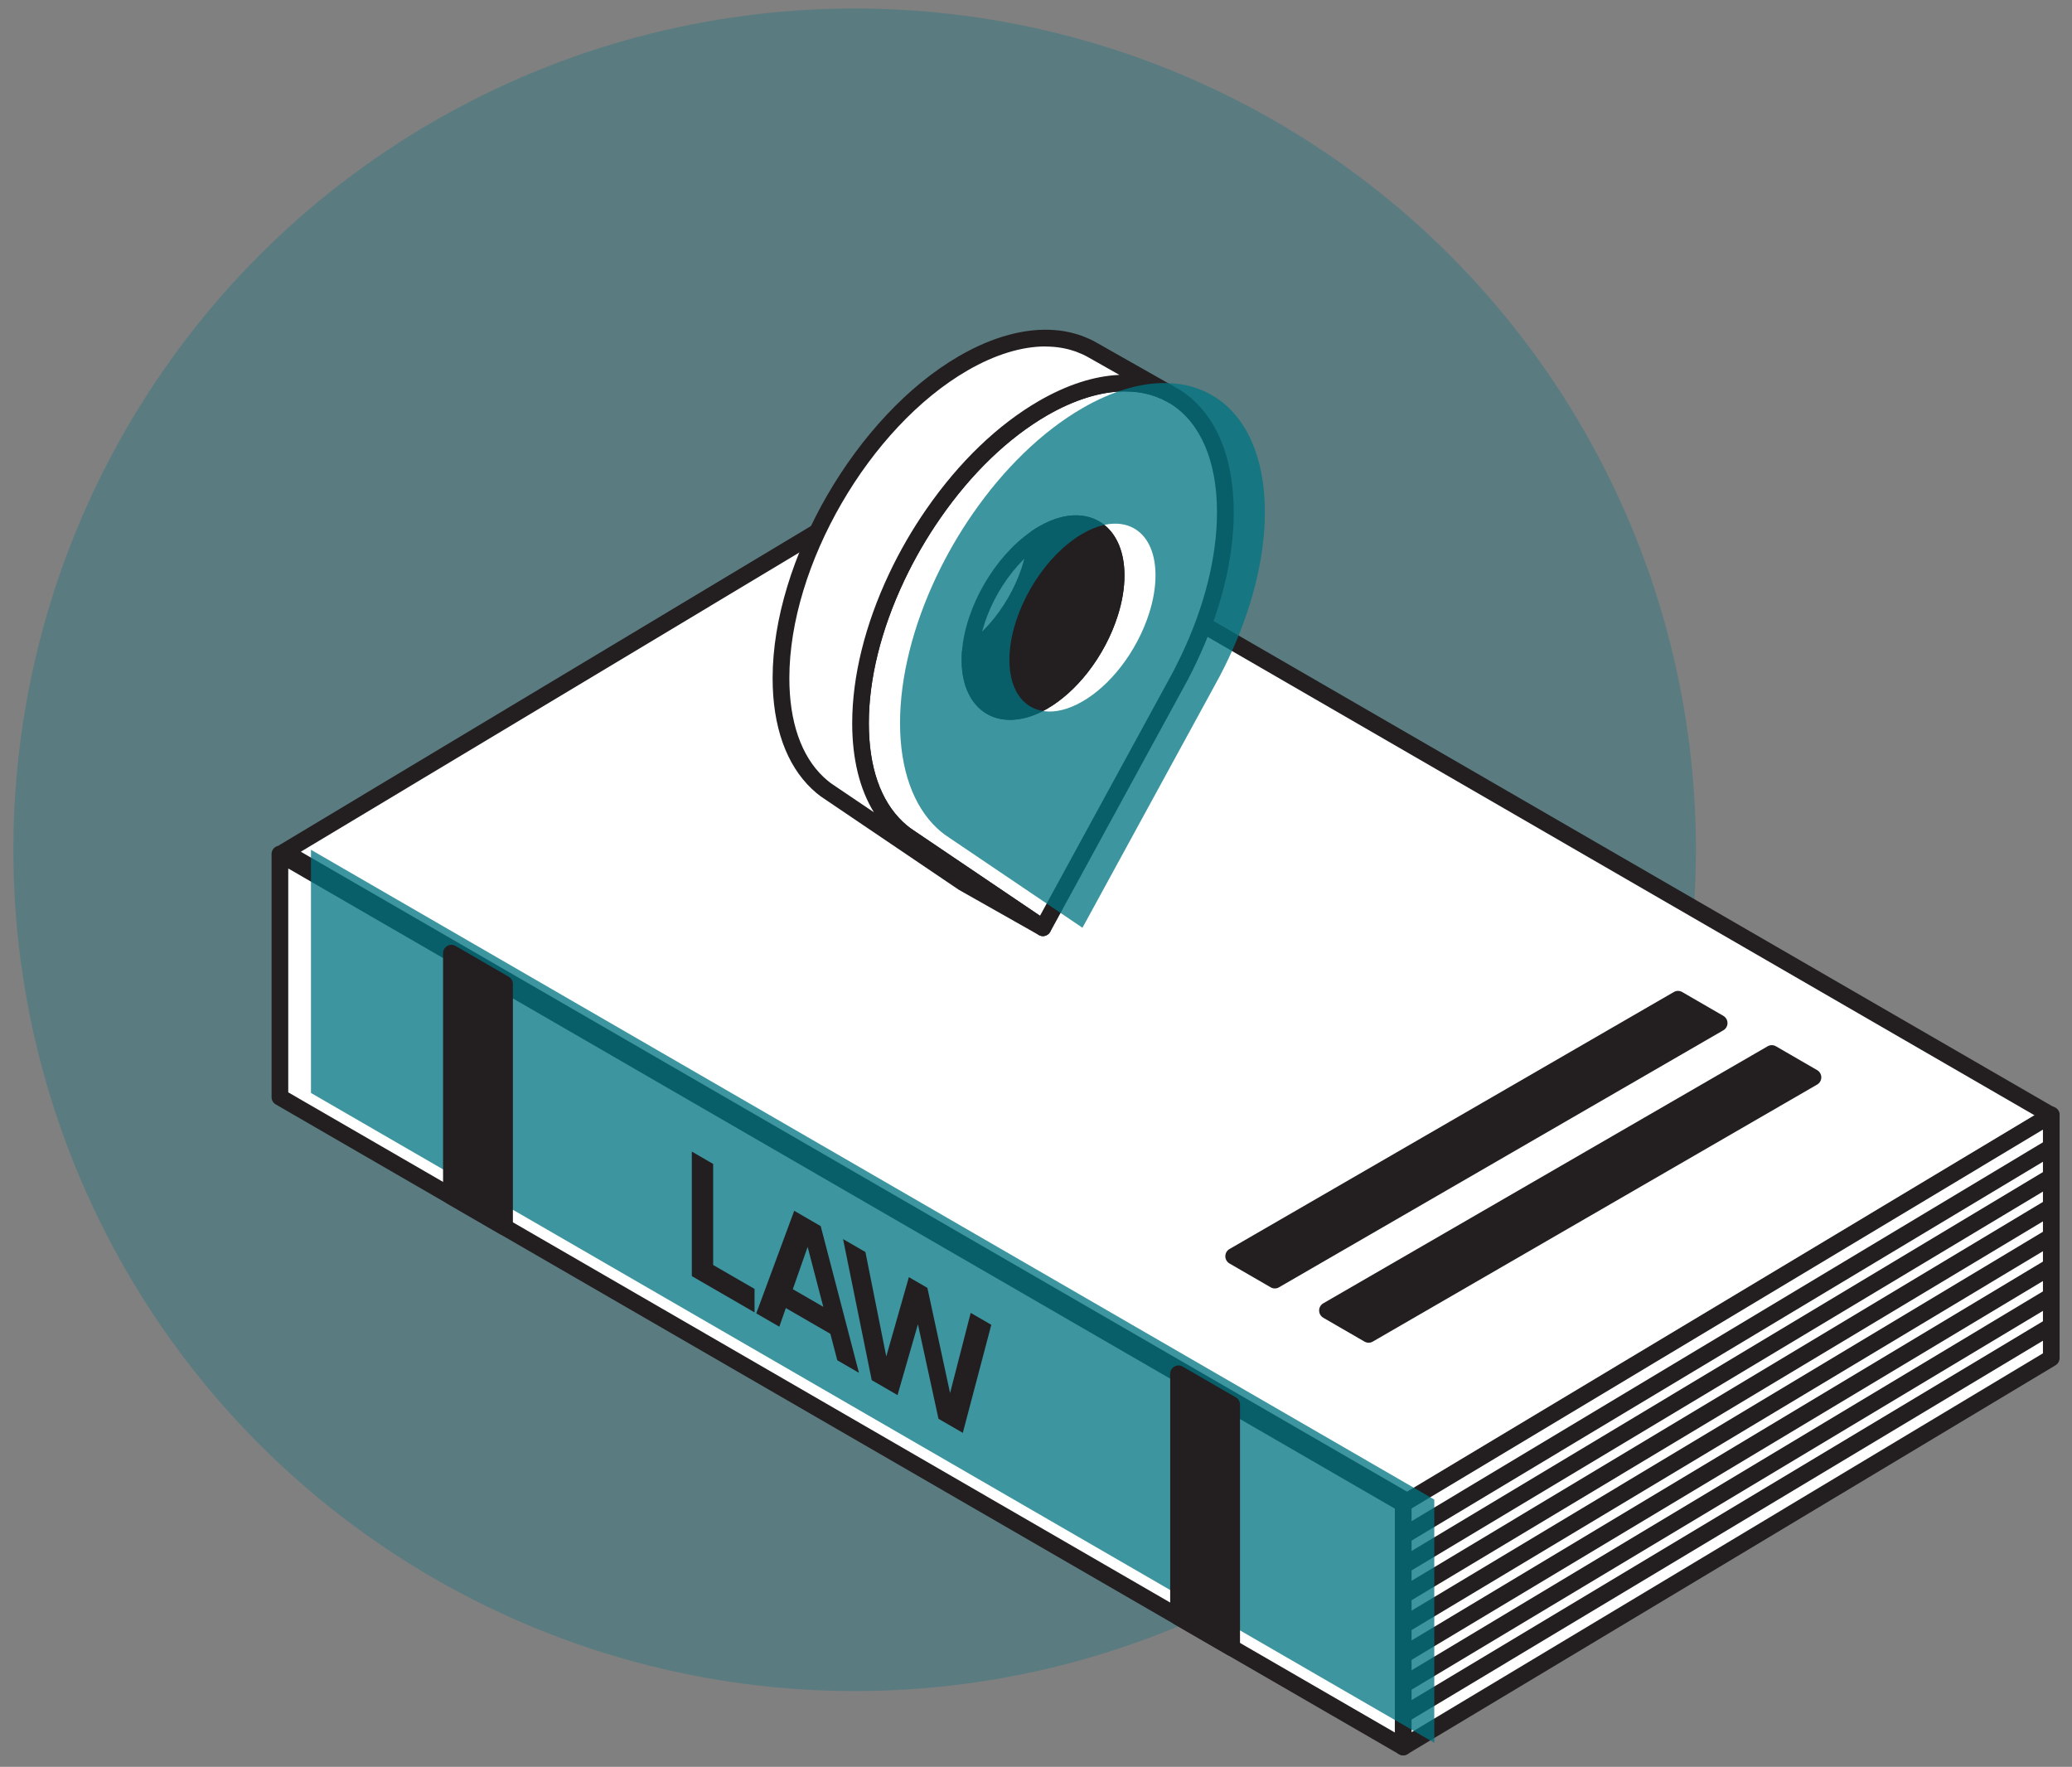
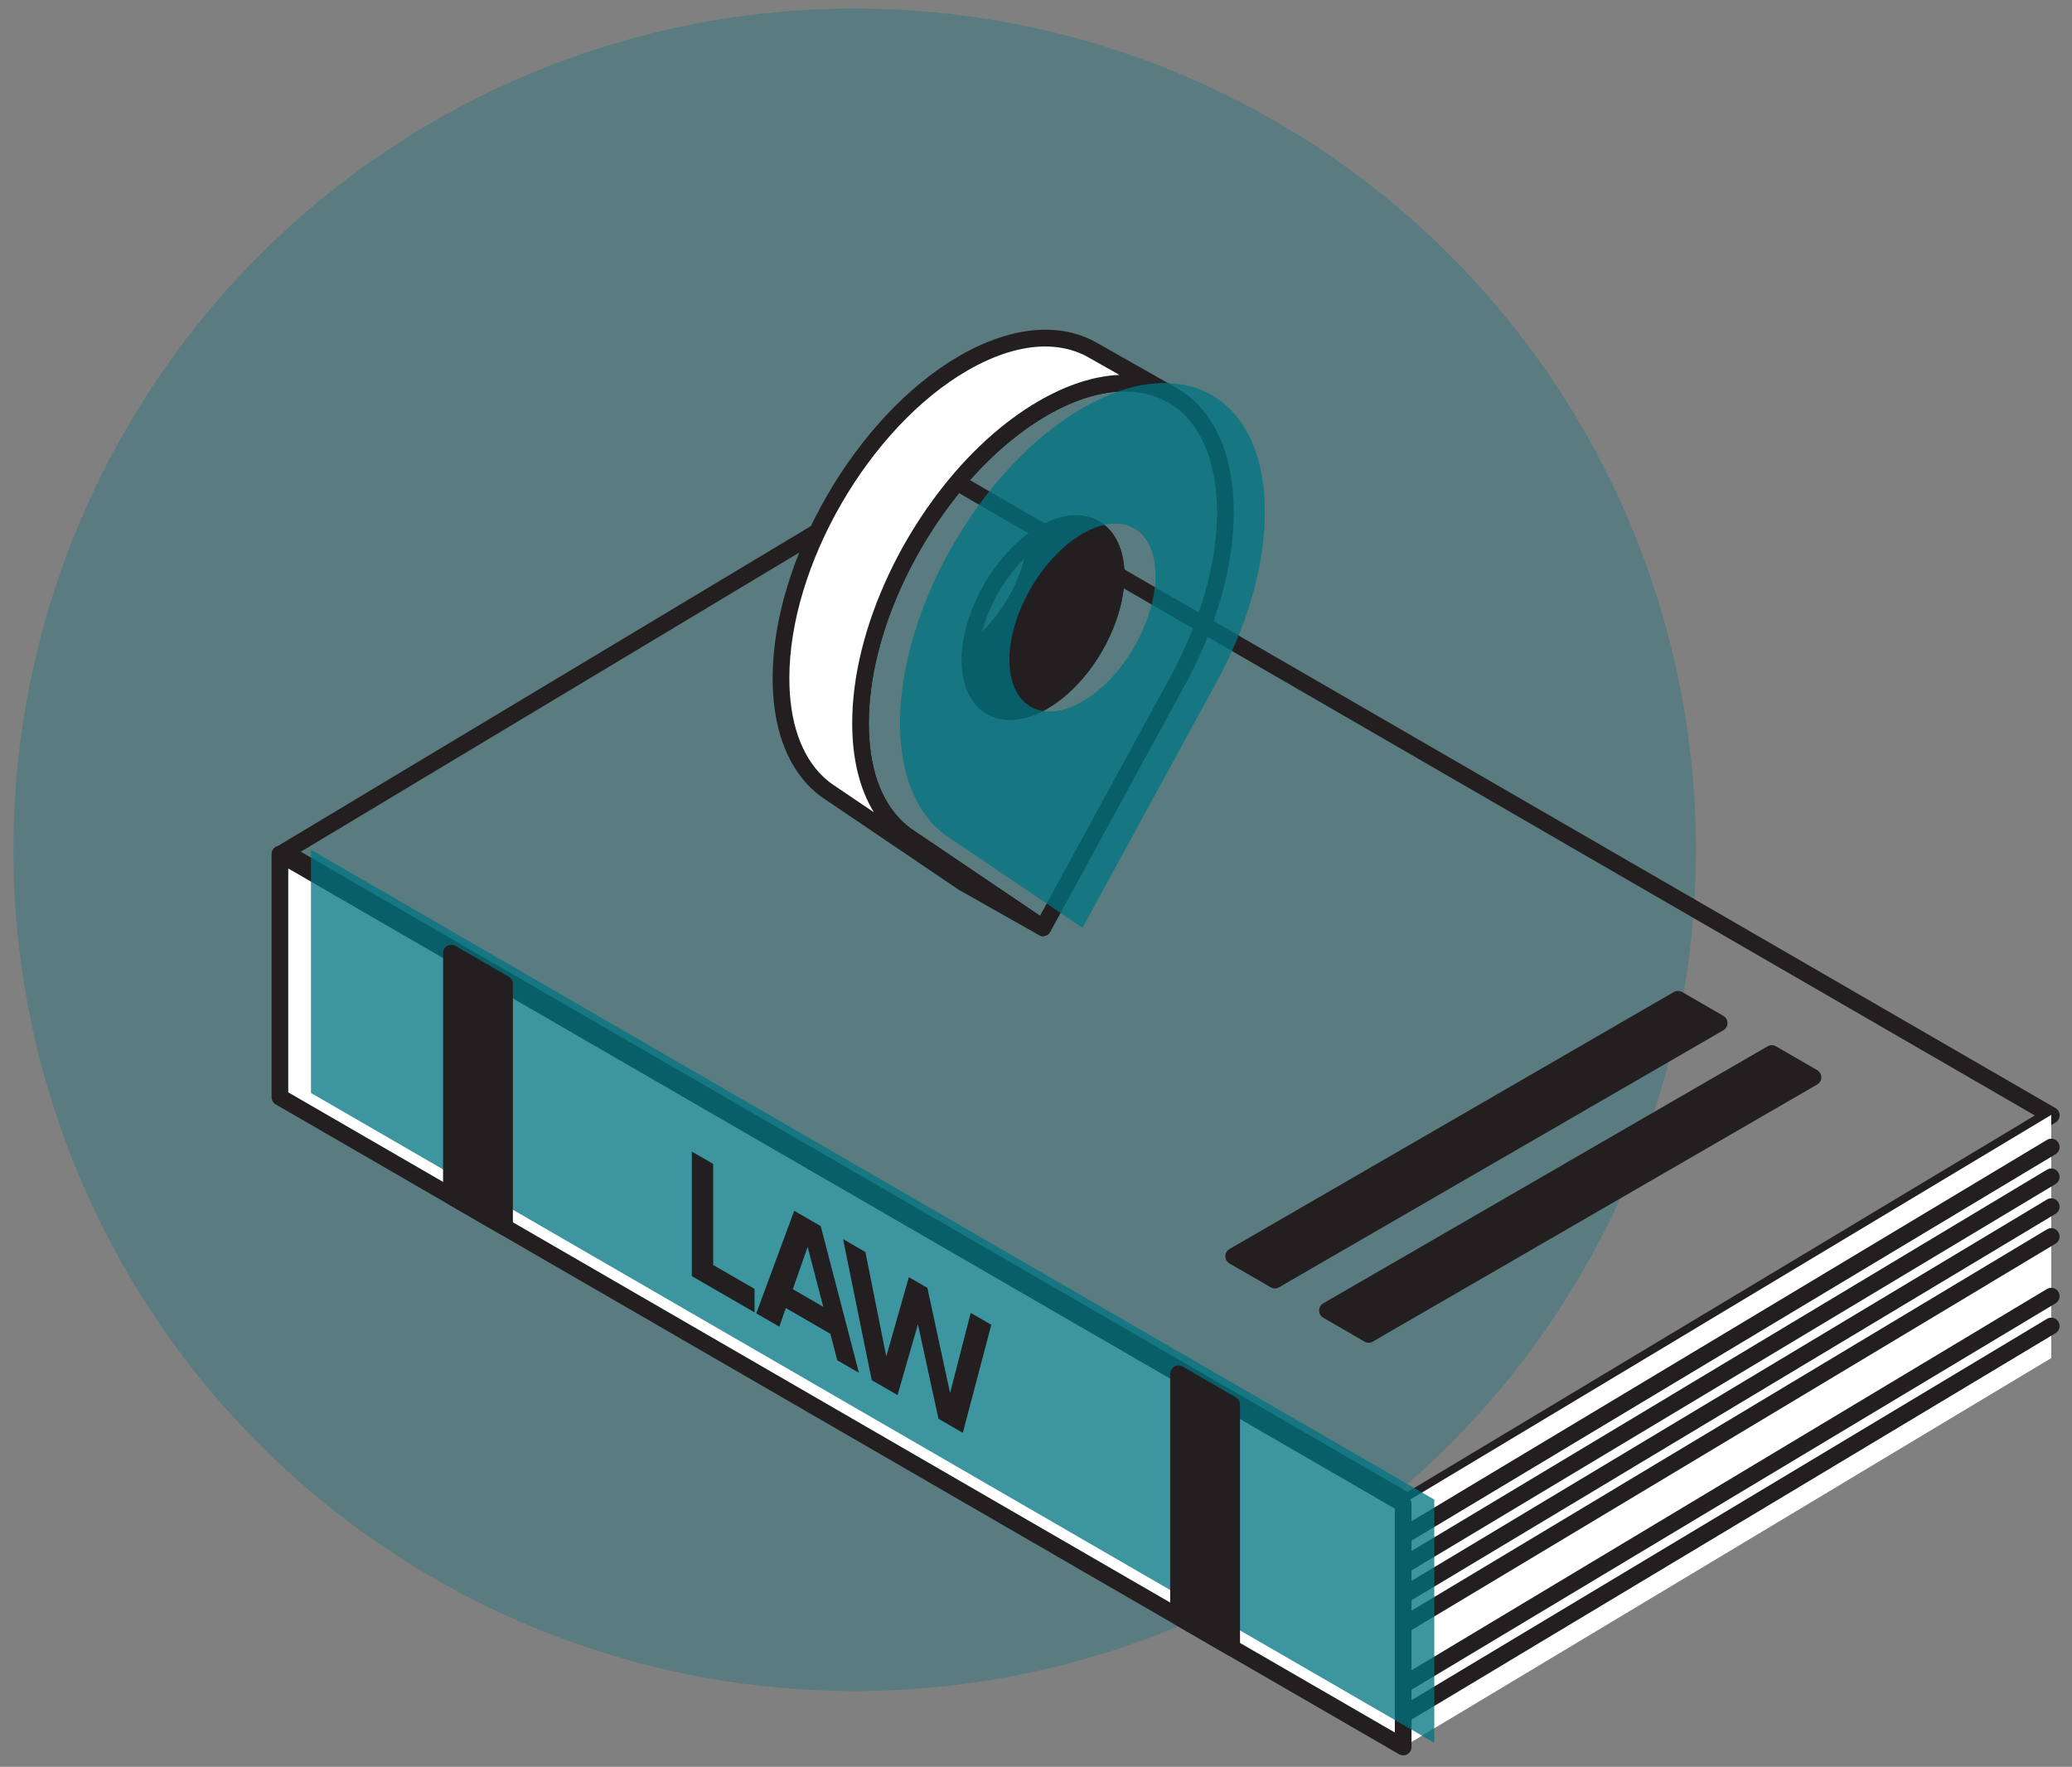
<svg xmlns="http://www.w3.org/2000/svg" width="129" height="110" viewBox="0 0 129 110" fill="none">
  <rect x="0" y="0" width="129" height="110" fill="#808080" stroke="none" />
  <circle cx="53.209" cy="52.907" r="52.377" fill="#007481" fill-opacity="0.3" />
-   <path d="M57.778 28.983L127.71 69.439L87.638 93.491L17.705 53.035L57.778 28.983Z" fill="white" />
  <path d="M87.638 94.011C87.549 94.011 87.459 93.988 87.378 93.941L17.445 53.485C17.287 53.394 17.188 53.222 17.186 53.037C17.186 52.853 17.279 52.681 17.437 52.587L57.51 28.536C57.671 28.439 57.874 28.437 58.037 28.531L127.97 68.987C128.129 69.078 128.227 69.249 128.23 69.434C128.23 69.619 128.136 69.791 127.978 69.884L87.905 93.936C87.822 93.985 87.731 94.009 87.638 94.009V94.011ZM18.728 53.027L87.632 92.887L126.685 69.447L57.783 29.587L18.728 53.027Z" fill="#231F20" />
  <path d="M127.71 69.411V84.551L87.359 108.764V93.624L127.71 69.411Z" fill="white" />
-   <path d="M87.359 109.284C87.271 109.284 87.183 109.261 87.102 109.217C86.939 109.123 86.84 108.951 86.84 108.764V93.624C86.84 93.442 86.936 93.273 87.092 93.176L127.443 68.963C127.604 68.867 127.804 68.865 127.965 68.958C128.128 69.049 128.227 69.224 128.227 69.411V84.551C128.227 84.733 128.131 84.902 127.975 84.999L87.624 109.211C87.541 109.261 87.45 109.284 87.357 109.284H87.359ZM87.879 93.918V107.846L127.191 84.257V70.329L87.879 93.918Z" fill="#231F20" />
  <path d="M87.359 96.145C87.183 96.145 87.011 96.054 86.913 95.893C86.765 95.645 86.845 95.325 87.092 95.18L127.443 70.967C127.689 70.819 128.006 70.899 128.154 71.146C128.302 71.394 128.222 71.714 127.975 71.859L87.624 96.072C87.541 96.122 87.448 96.145 87.357 96.145H87.359Z" fill="#231F20" />
  <path d="M87.359 98.001C87.183 98.001 87.011 97.909 86.913 97.748C86.765 97.501 86.845 97.181 87.092 97.035L127.443 72.822C127.689 72.674 128.006 72.755 128.154 73.002C128.302 73.249 128.222 73.569 127.975 73.715L87.624 97.928C87.541 97.977 87.448 98.001 87.357 98.001H87.359Z" fill="#231F20" />
  <path d="M87.359 99.857C87.183 99.857 87.011 99.766 86.913 99.605C86.765 99.357 86.845 99.037 87.092 98.892L127.443 74.679C127.689 74.531 128.006 74.611 128.154 74.858C128.302 75.106 128.222 75.425 127.975 75.571L87.624 99.784C87.541 99.834 87.448 99.857 87.357 99.857H87.359Z" fill="#231F20" />
  <path d="M87.359 101.715C87.183 101.715 87.011 101.624 86.913 101.463C86.765 101.216 86.845 100.896 87.092 100.75L127.443 76.537C127.689 76.389 128.006 76.47 128.154 76.717C128.302 76.964 128.222 77.284 127.975 77.43L87.624 101.642C87.541 101.692 87.448 101.715 87.357 101.715H87.359Z" fill="#231F20" />
-   <path d="M87.359 103.571C87.183 103.571 87.011 103.48 86.913 103.318C86.765 103.071 86.845 102.751 87.092 102.605L127.443 78.393C127.689 78.244 128.006 78.325 128.154 78.572C128.302 78.819 128.222 79.139 127.975 79.285L87.624 103.498C87.541 103.547 87.448 103.571 87.357 103.571H87.359Z" fill="#231F20" />
  <path d="M87.359 105.428C87.183 105.428 87.011 105.337 86.913 105.176C86.765 104.929 86.845 104.609 87.092 104.463L127.443 80.25C127.689 80.102 128.006 80.183 128.154 80.43C128.302 80.677 128.222 80.997 127.975 81.142L87.624 105.355C87.541 105.405 87.448 105.428 87.357 105.428H87.359Z" fill="#231F20" />
  <path d="M87.359 107.287C87.183 107.287 87.011 107.196 86.913 107.034C86.765 106.787 86.845 106.467 87.092 106.321L127.443 82.109C127.689 81.96 128.006 82.041 128.154 82.288C128.302 82.535 128.222 82.855 127.975 83.001L87.624 107.214C87.541 107.263 87.448 107.287 87.357 107.287H87.359Z" fill="#231F20" />
  <path d="M79.369 79.696L107.03 63.695L104.467 62.212L76.806 78.216L79.369 79.696Z" fill="#231F20" />
  <path d="M79.369 80.217C79.278 80.217 79.19 80.193 79.11 80.146L76.547 78.663C76.386 78.57 76.287 78.398 76.287 78.213C76.287 78.028 76.386 77.854 76.547 77.763L104.21 61.762C104.371 61.668 104.568 61.668 104.729 61.762L107.292 63.245C107.453 63.338 107.552 63.51 107.552 63.695C107.552 63.88 107.453 64.054 107.292 64.145L79.629 80.146C79.549 80.193 79.46 80.217 79.369 80.217ZM77.845 78.216L79.369 79.098L105.994 63.697L104.47 62.815L77.845 78.216Z" fill="#231F20" />
  <path d="M85.21 83.075L112.87 67.071L110.307 65.591L82.644 81.592L85.21 83.075Z" fill="#231F20" />
  <path d="M85.21 83.596C85.119 83.596 85.03 83.572 84.95 83.525L82.387 82.042C82.226 81.948 82.127 81.777 82.127 81.592C82.127 81.407 82.226 81.233 82.387 81.142L110.05 65.141C110.211 65.047 110.408 65.047 110.569 65.141L113.132 66.624C113.293 66.717 113.392 66.889 113.392 67.074C113.392 67.258 113.293 67.433 113.132 67.524L85.469 83.525C85.389 83.572 85.3 83.596 85.21 83.596ZM83.683 81.592L85.207 82.474L111.831 67.074L110.307 66.192L83.683 81.592Z" fill="#231F20" />
-   <path d="M73.187 24.715L72.74 24.46C72.693 24.437 72.644 24.413 72.595 24.39L72.584 24.385C72.558 24.375 72.535 24.361 72.509 24.351L72.491 24.346C72.249 24.237 72.003 24.145 71.746 24.075H71.743C71.709 24.065 71.675 24.054 71.642 24.047L71.626 24.041C71.304 23.961 70.972 23.901 70.624 23.872C70.447 23.859 70.27 23.849 70.089 23.849C68.544 23.836 66.793 24.338 64.939 25.41C62.379 26.89 60.019 29.227 58.12 31.967C57.251 33.218 56.479 34.556 55.83 35.929C54.417 38.921 53.581 42.101 53.581 45.02C53.581 47.939 54.433 50.19 55.866 51.546C56.022 51.691 56.183 51.829 56.352 51.954L56.721 52.206L60.203 54.559L62.493 56.107L64.939 57.761L73.124 42.764L73.161 42.697L73.529 42.018V42.012C73.696 41.695 73.857 41.372 74.01 41.05C75.443 38.037 76.295 34.824 76.295 31.883C76.295 28.41 75.111 25.938 73.187 24.715ZM69.097 38.159C68.723 39.351 68.094 40.532 67.31 41.539C66.62 42.421 65.809 43.17 64.939 43.672C63.179 44.69 61.655 44.427 60.896 43.188C60.574 42.66 60.39 41.95 60.39 41.084C60.39 40.925 60.395 40.764 60.408 40.6C60.605 37.987 62.335 34.99 64.514 33.499C64.654 33.4 64.797 33.312 64.939 33.228C65.371 32.981 65.786 32.807 66.178 32.708C68.087 32.224 69.486 33.431 69.486 35.82C69.486 36.575 69.349 37.368 69.097 38.159Z" fill="white" />
  <path d="M64.939 58.283C64.835 58.283 64.734 58.251 64.649 58.194L56.059 52.384C55.869 52.244 55.695 52.098 55.511 51.926C53.906 50.409 53.059 48.023 53.059 45.021C53.059 42.018 53.854 38.894 55.357 35.709C56.022 34.299 56.809 32.941 57.692 31.671C59.712 28.757 62.127 26.436 64.677 24.961C66.573 23.865 68.396 23.306 70.089 23.327C70.107 23.327 70.123 23.327 70.141 23.329C70.33 23.329 70.507 23.342 70.66 23.353C71.021 23.381 71.374 23.441 71.751 23.535C71.761 23.538 71.771 23.54 71.784 23.545C71.813 23.553 71.841 23.561 71.87 23.569C71.875 23.569 71.878 23.569 71.88 23.571C72.148 23.644 72.408 23.738 72.672 23.858C72.683 23.86 72.693 23.865 72.701 23.868C72.724 23.878 72.745 23.886 72.769 23.896C72.779 23.902 72.8 23.91 72.81 23.915L72.969 23.993C72.969 23.993 72.987 24.001 72.995 24.006L73.441 24.261C73.441 24.261 73.454 24.269 73.462 24.274C75.622 25.648 76.812 28.348 76.812 31.882C76.812 34.814 76.004 38.061 74.475 41.272C74.329 41.576 74.166 41.907 73.989 42.25L73.576 43.01L65.391 58.009C65.321 58.137 65.199 58.23 65.059 58.264C65.017 58.275 64.978 58.28 64.937 58.28L64.939 58.283ZM70.034 24.367C68.559 24.367 66.887 24.885 65.197 25.861C62.779 27.261 60.478 29.472 58.544 32.264C57.694 33.487 56.936 34.796 56.295 36.154C54.856 39.201 54.095 42.268 54.095 45.021C54.095 47.774 54.83 49.855 56.217 51.169C56.37 51.312 56.513 51.432 56.653 51.539L57.006 51.781L64.75 57.013L73.065 41.771C73.233 41.443 73.392 41.123 73.532 40.829C74.994 37.757 75.768 34.663 75.768 31.887C75.768 28.728 74.752 26.342 72.911 25.164L72.379 24.87C72.361 24.862 72.338 24.851 72.317 24.841C72.299 24.836 72.283 24.828 72.27 24.823C72.052 24.724 71.839 24.646 71.621 24.586C71.608 24.583 71.595 24.581 71.582 24.576C71.561 24.568 71.538 24.563 71.517 24.557C71.501 24.555 71.486 24.55 71.47 24.544C71.172 24.469 70.873 24.419 70.572 24.393C70.429 24.383 70.255 24.373 70.078 24.373C70.06 24.373 70.042 24.373 70.024 24.37L70.034 24.367ZM62.885 44.818C61.867 44.818 61 44.358 60.452 43.462C60.065 42.828 59.871 42.029 59.871 41.084C59.871 40.9 59.876 40.728 59.891 40.559C60.102 37.793 61.922 34.645 64.223 33.071C64.355 32.977 64.503 32.883 64.68 32.779C65.155 32.509 65.615 32.313 66.053 32.204C67.074 31.947 68.024 32.108 68.733 32.662C69.554 33.302 70.008 34.424 70.008 35.821C70.008 36.614 69.868 37.455 69.595 38.316C69.203 39.565 68.557 40.79 67.723 41.86C66.968 42.825 66.095 43.608 65.202 44.123C64.397 44.589 63.607 44.818 62.891 44.818H62.885ZM66.978 33.125C66.765 33.125 66.539 33.154 66.303 33.214C65.957 33.302 65.583 33.458 65.194 33.682C65.046 33.768 64.921 33.846 64.81 33.927C62.743 35.342 61.112 38.163 60.925 40.639C60.914 40.78 60.909 40.926 60.909 41.084C60.909 41.823 61.057 42.456 61.34 42.919C61.974 43.952 63.223 44.066 64.68 43.223C65.459 42.773 66.227 42.081 66.903 41.22C67.658 40.249 68.248 39.136 68.601 38.006C68.842 37.244 68.967 36.51 68.967 35.823C68.967 34.757 68.658 33.927 68.094 33.487C67.788 33.248 67.409 33.128 66.98 33.128L66.978 33.125Z" fill="#231F20" />
  <path d="M69.486 35.821C69.486 36.575 69.348 37.369 69.097 38.16C68.723 39.351 68.094 40.533 67.31 41.54C66.619 42.422 65.809 43.171 64.939 43.673C63.178 44.69 61.654 44.428 60.896 43.189C60.574 42.661 60.39 41.951 60.39 41.084C60.39 40.926 60.395 40.764 60.408 40.6C62.587 39.115 64.319 36.117 64.513 33.5C64.653 33.401 64.796 33.313 64.939 33.229C65.37 32.982 65.786 32.808 66.178 32.709C68.086 32.225 69.486 33.432 69.486 35.821Z" fill="#231F20" />
  <path d="M62.888 44.818C61.87 44.818 61.002 44.358 60.455 43.463C60.068 42.828 59.87 42.029 59.87 41.085C59.87 40.897 59.878 40.726 59.891 40.559C59.904 40.403 59.987 40.26 60.117 40.171C62.181 38.764 63.812 35.943 63.997 33.461C64.007 33.305 64.088 33.165 64.215 33.074C64.352 32.977 64.5 32.884 64.68 32.779C65.155 32.509 65.614 32.314 66.053 32.205C67.071 31.947 68.024 32.108 68.733 32.662C69.554 33.303 70.008 34.424 70.008 35.821C70.008 36.615 69.868 37.455 69.595 38.319C69.203 39.565 68.556 40.791 67.723 41.86C66.965 42.825 66.095 43.608 65.201 44.124C64.397 44.589 63.607 44.818 62.89 44.818H62.888ZM60.912 40.882C60.912 40.947 60.909 41.014 60.909 41.085C60.909 41.824 61.057 42.456 61.34 42.919C61.974 43.952 63.223 44.066 64.68 43.223C65.459 42.773 66.227 42.081 66.902 41.22C67.658 40.249 68.247 39.136 68.601 38.004C68.845 37.242 68.967 36.508 68.967 35.821C68.967 34.754 68.658 33.924 68.094 33.485C67.635 33.128 67.017 33.035 66.305 33.214C65.957 33.303 65.586 33.459 65.196 33.682C65.129 33.721 65.066 33.76 65.007 33.797C64.721 36.417 63.044 39.318 60.912 40.882Z" fill="#231F20" />
  <path d="M72.74 24.461C72.693 24.438 72.644 24.414 72.595 24.391L72.584 24.386C72.558 24.375 72.535 24.362 72.509 24.352L72.491 24.347C72.249 24.237 72.002 24.146 71.746 24.076H71.743C71.709 24.066 71.675 24.055 71.642 24.047L71.626 24.042C71.304 23.962 70.972 23.902 70.624 23.873C70.447 23.86 70.27 23.85 70.089 23.85C68.544 23.837 66.793 24.339 64.939 25.411C62.379 26.891 60.019 29.228 58.12 31.968C57.251 33.219 56.479 34.556 55.83 35.93C54.417 38.922 53.581 42.102 53.581 45.021C53.581 47.94 54.433 50.191 55.866 51.546C56.022 51.692 56.183 51.83 56.352 51.955L56.721 52.207L60.203 54.559L62.493 56.107L64.939 57.762L59.985 54.96L57.539 53.305L51.766 49.405L51.397 49.153C51.229 49.028 51.068 48.89 50.912 48.744C49.478 47.389 48.627 45.161 48.627 42.219C48.627 35.017 53.714 26.236 59.985 22.609C62.057 21.412 63.997 20.925 65.669 21.071C66.017 21.1 66.349 21.159 66.671 21.24L66.687 21.245C66.721 21.253 66.754 21.264 66.788 21.274C67.045 21.344 67.292 21.435 67.534 21.544L67.552 21.55C67.578 21.56 67.601 21.573 67.627 21.584L67.637 21.589C67.739 21.636 67.837 21.685 67.933 21.74L68.055 21.807L72.737 24.461H72.74Z" fill="white" />
  <path d="M64.937 58.286C64.851 58.286 64.763 58.265 64.683 58.218L59.728 55.416C59.728 55.416 59.705 55.403 59.691 55.395L51.102 49.585C50.912 49.445 50.738 49.299 50.554 49.127C48.949 47.611 48.102 45.225 48.102 42.222C48.102 34.867 53.314 25.867 59.72 22.162C61.818 20.949 63.891 20.395 65.713 20.554C66.067 20.582 66.422 20.642 66.796 20.736C66.807 20.739 66.817 20.741 66.83 20.747C66.859 20.754 66.887 20.762 66.916 20.77C66.921 20.77 66.923 20.77 66.926 20.773C67.194 20.845 67.453 20.939 67.718 21.059C67.728 21.061 67.739 21.067 67.747 21.069C67.77 21.079 67.791 21.087 67.814 21.098C67.825 21.103 67.845 21.111 67.856 21.116C67.97 21.171 68.082 21.225 68.191 21.288L68.308 21.353L72.995 24.009C73.239 24.147 73.33 24.457 73.197 24.706C73.065 24.956 72.761 25.055 72.506 24.928L72.384 24.868C72.366 24.86 72.343 24.85 72.322 24.839C72.304 24.834 72.288 24.826 72.275 24.821C72.057 24.722 71.844 24.644 71.626 24.584C71.613 24.582 71.6 24.579 71.587 24.574C71.566 24.566 71.543 24.561 71.522 24.556C71.507 24.553 71.491 24.548 71.475 24.543C71.177 24.467 70.878 24.418 70.577 24.392C70.434 24.381 70.26 24.371 70.084 24.371C70.066 24.371 70.047 24.371 70.029 24.368C68.554 24.368 66.882 24.886 65.191 25.862C62.774 27.262 60.473 29.473 58.539 32.265C57.69 33.488 56.931 34.796 56.29 36.155C54.851 39.201 54.09 42.269 54.09 45.022C54.09 47.775 54.825 49.856 56.212 51.17C56.365 51.313 56.508 51.433 56.648 51.539L57.001 51.781L65.217 57.334C65.448 57.49 65.516 57.802 65.368 58.039C65.269 58.197 65.1 58.286 64.927 58.286H64.937ZM65.09 21.569C63.607 21.569 61.943 22.079 60.242 23.062C54.121 26.601 49.144 35.197 49.144 42.222C49.144 44.931 49.879 47.056 51.265 48.37C51.418 48.513 51.561 48.633 51.701 48.74L52.054 48.982L54.407 50.571C53.519 49.127 53.057 47.246 53.057 45.027C53.057 42.121 53.852 38.9 55.355 35.715C56.02 34.305 56.807 32.947 57.69 31.677C59.71 28.763 62.125 26.442 64.675 24.967C66.422 23.957 68.11 23.411 69.692 23.34L67.679 22.201C67.591 22.151 67.505 22.107 67.417 22.068C67.406 22.063 67.386 22.055 67.365 22.045C67.347 22.04 67.331 22.032 67.318 22.027C67.1 21.928 66.887 21.85 66.669 21.79C66.656 21.787 66.643 21.785 66.63 21.779C66.609 21.772 66.586 21.766 66.565 21.761C66.549 21.759 66.534 21.753 66.518 21.748C66.22 21.673 65.921 21.623 65.62 21.597C65.443 21.582 65.267 21.574 65.085 21.574L65.09 21.569Z" fill="#231F20" />
  <g opacity="0.76">
    <path d="M75.64 24.715L75.194 24.46C75.147 24.437 75.098 24.413 75.048 24.39L75.038 24.385C75.012 24.375 74.989 24.361 74.963 24.351L74.944 24.346C74.703 24.237 74.456 24.145 74.199 24.075H74.197C74.163 24.065 74.129 24.054 74.095 24.047L74.08 24.041C73.758 23.961 73.425 23.901 73.077 23.872C72.901 23.859 72.724 23.849 72.542 23.849C70.997 23.836 69.247 24.338 67.393 25.41C64.833 26.89 62.472 29.227 60.574 31.967C59.704 33.218 58.933 34.556 58.284 35.929C56.871 38.921 56.035 42.101 56.035 45.02C56.035 47.939 56.887 50.19 58.32 51.546C58.476 51.691 58.637 51.829 58.806 51.954L59.174 52.206L62.657 54.559L64.947 56.107L67.393 57.761L75.578 42.764L75.614 42.697L75.983 42.018V42.012C76.149 41.695 76.31 41.372 76.463 41.05C77.897 38.037 78.749 34.824 78.749 31.883C78.749 28.41 77.564 25.938 75.64 24.715ZM69.764 41.539C69.073 42.421 68.263 43.17 67.393 43.672C65.632 44.69 64.108 44.427 63.35 43.188C63.028 42.66 62.844 41.95 62.844 41.084C62.844 40.925 62.849 40.764 62.862 40.6C63.059 37.987 64.788 34.99 66.967 33.499C67.107 33.4 67.25 33.312 67.393 33.228C67.824 32.981 68.24 32.807 68.632 32.708C70.54 32.224 71.94 33.431 71.94 35.82C71.94 36.575 71.802 37.368 71.55 38.159C71.177 39.351 70.548 40.532 69.764 41.539Z" fill="#007481" />
  </g>
  <path d="M87.359 108.762L17.427 68.306V53.166L87.359 93.622V108.762Z" fill="white" />
  <path d="M87.36 109.284C87.269 109.284 87.18 109.26 87.1 109.214L17.167 68.76C17.006 68.666 16.907 68.495 16.907 68.31V53.17C16.907 52.985 17.006 52.811 17.167 52.72C17.328 52.626 17.526 52.626 17.686 52.72L87.619 93.176C87.78 93.269 87.879 93.441 87.879 93.626V108.766C87.879 108.951 87.78 109.125 87.619 109.216C87.539 109.263 87.45 109.286 87.36 109.286V109.284ZM17.946 68.008L86.84 107.863V93.925L17.946 54.07V68.008Z" fill="#231F20" />
  <g opacity="0.76">
    <path d="M89.297 108.504L19.361 68.047V52.907L89.297 93.363V108.504Z" fill="#007481" />
  </g>
  <path d="M76.682 102.587L73.374 100.672V85.532L76.682 87.447V102.587Z" fill="#231F20" />
  <path d="M76.682 103.108C76.591 103.108 76.503 103.084 76.422 103.037L73.114 101.122C72.953 101.029 72.854 100.857 72.854 100.672V85.532C72.854 85.347 72.953 85.173 73.114 85.082C73.275 84.988 73.472 84.988 73.633 85.082L76.942 86.997C77.103 87.091 77.201 87.262 77.201 87.447V102.587C77.201 102.772 77.103 102.946 76.942 103.037C76.861 103.084 76.773 103.108 76.682 103.108ZM73.893 100.373L76.162 101.687V87.749L73.893 86.435V100.373Z" fill="#231F20" />
  <path d="M31.413 76.399L28.105 74.484V59.344L31.413 61.259V76.399Z" fill="#231F20" />
  <path d="M31.413 76.919C31.322 76.919 31.234 76.896 31.153 76.849L27.845 74.934C27.684 74.84 27.585 74.668 27.585 74.484V59.344C27.585 59.159 27.684 58.985 27.845 58.894C28.006 58.8 28.203 58.8 28.364 58.894L31.672 60.809C31.834 60.902 31.932 61.074 31.932 61.259V76.399C31.932 76.584 31.834 76.758 31.672 76.849C31.592 76.896 31.504 76.919 31.413 76.919ZM28.624 74.184L30.893 75.499V61.56L28.624 60.246V74.184Z" fill="#231F20" />
  <path d="M44.401 78.758L46.977 80.246V81.708L43.072 79.45V71.696L44.401 72.466V78.758Z" fill="#231F20" />
-   <path d="M52.127 84.689L51.699 83.044L48.925 81.439L48.52 82.599L47.084 81.769L49.447 75.382L51.096 76.337L53.477 85.469L52.127 84.689ZM49.359 80.263L51.257 81.361L50.283 77.63L49.359 80.263Z" fill="#231F20" />
+   <path d="M52.127 84.689L51.699 83.044L48.925 81.439L48.52 82.599L47.084 81.769L49.447 75.382L51.096 76.337L53.477 85.469ZM49.359 80.263L51.257 81.361L50.283 77.63L49.359 80.263Z" fill="#231F20" />
  <path d="M54.274 85.933L52.488 77.144L53.88 77.95L55.178 84.45L56.585 79.514L57.738 80.18L59.151 86.731L60.434 81.738L61.717 82.48L59.943 89.208L58.429 88.332L57.149 82.446L55.879 86.856L54.274 85.927V85.933Z" fill="#231F20" />
</svg>